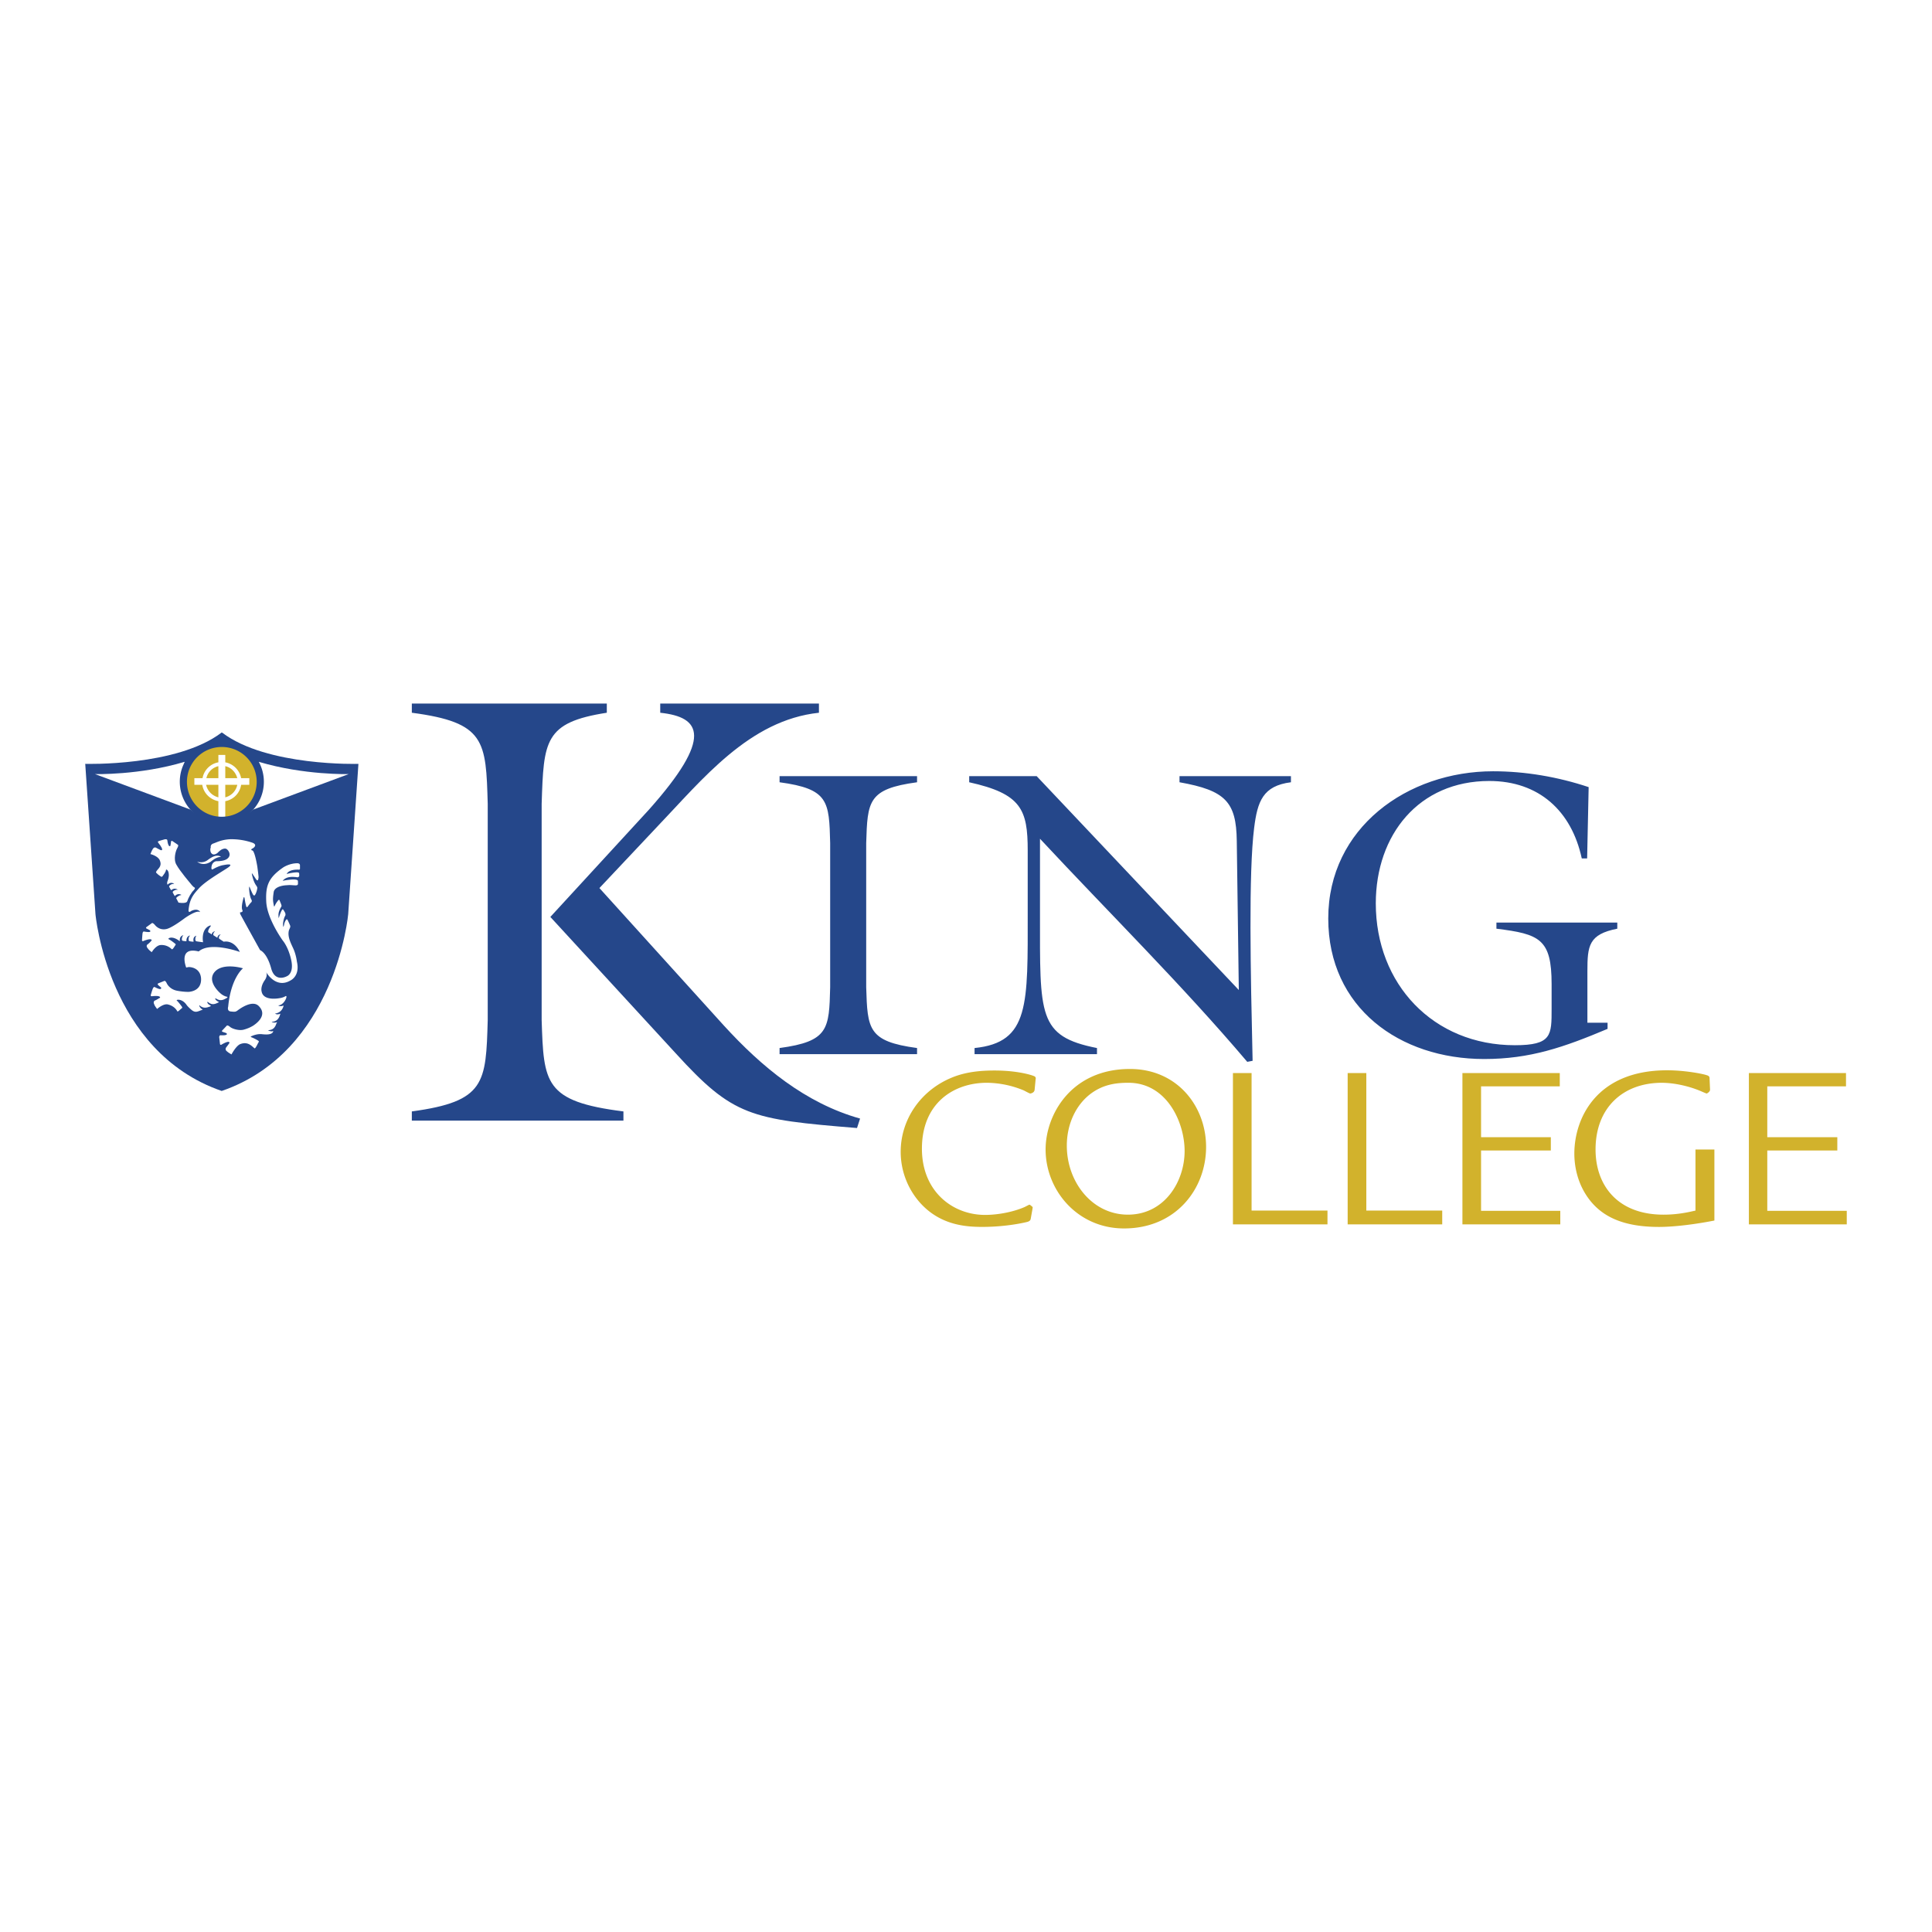
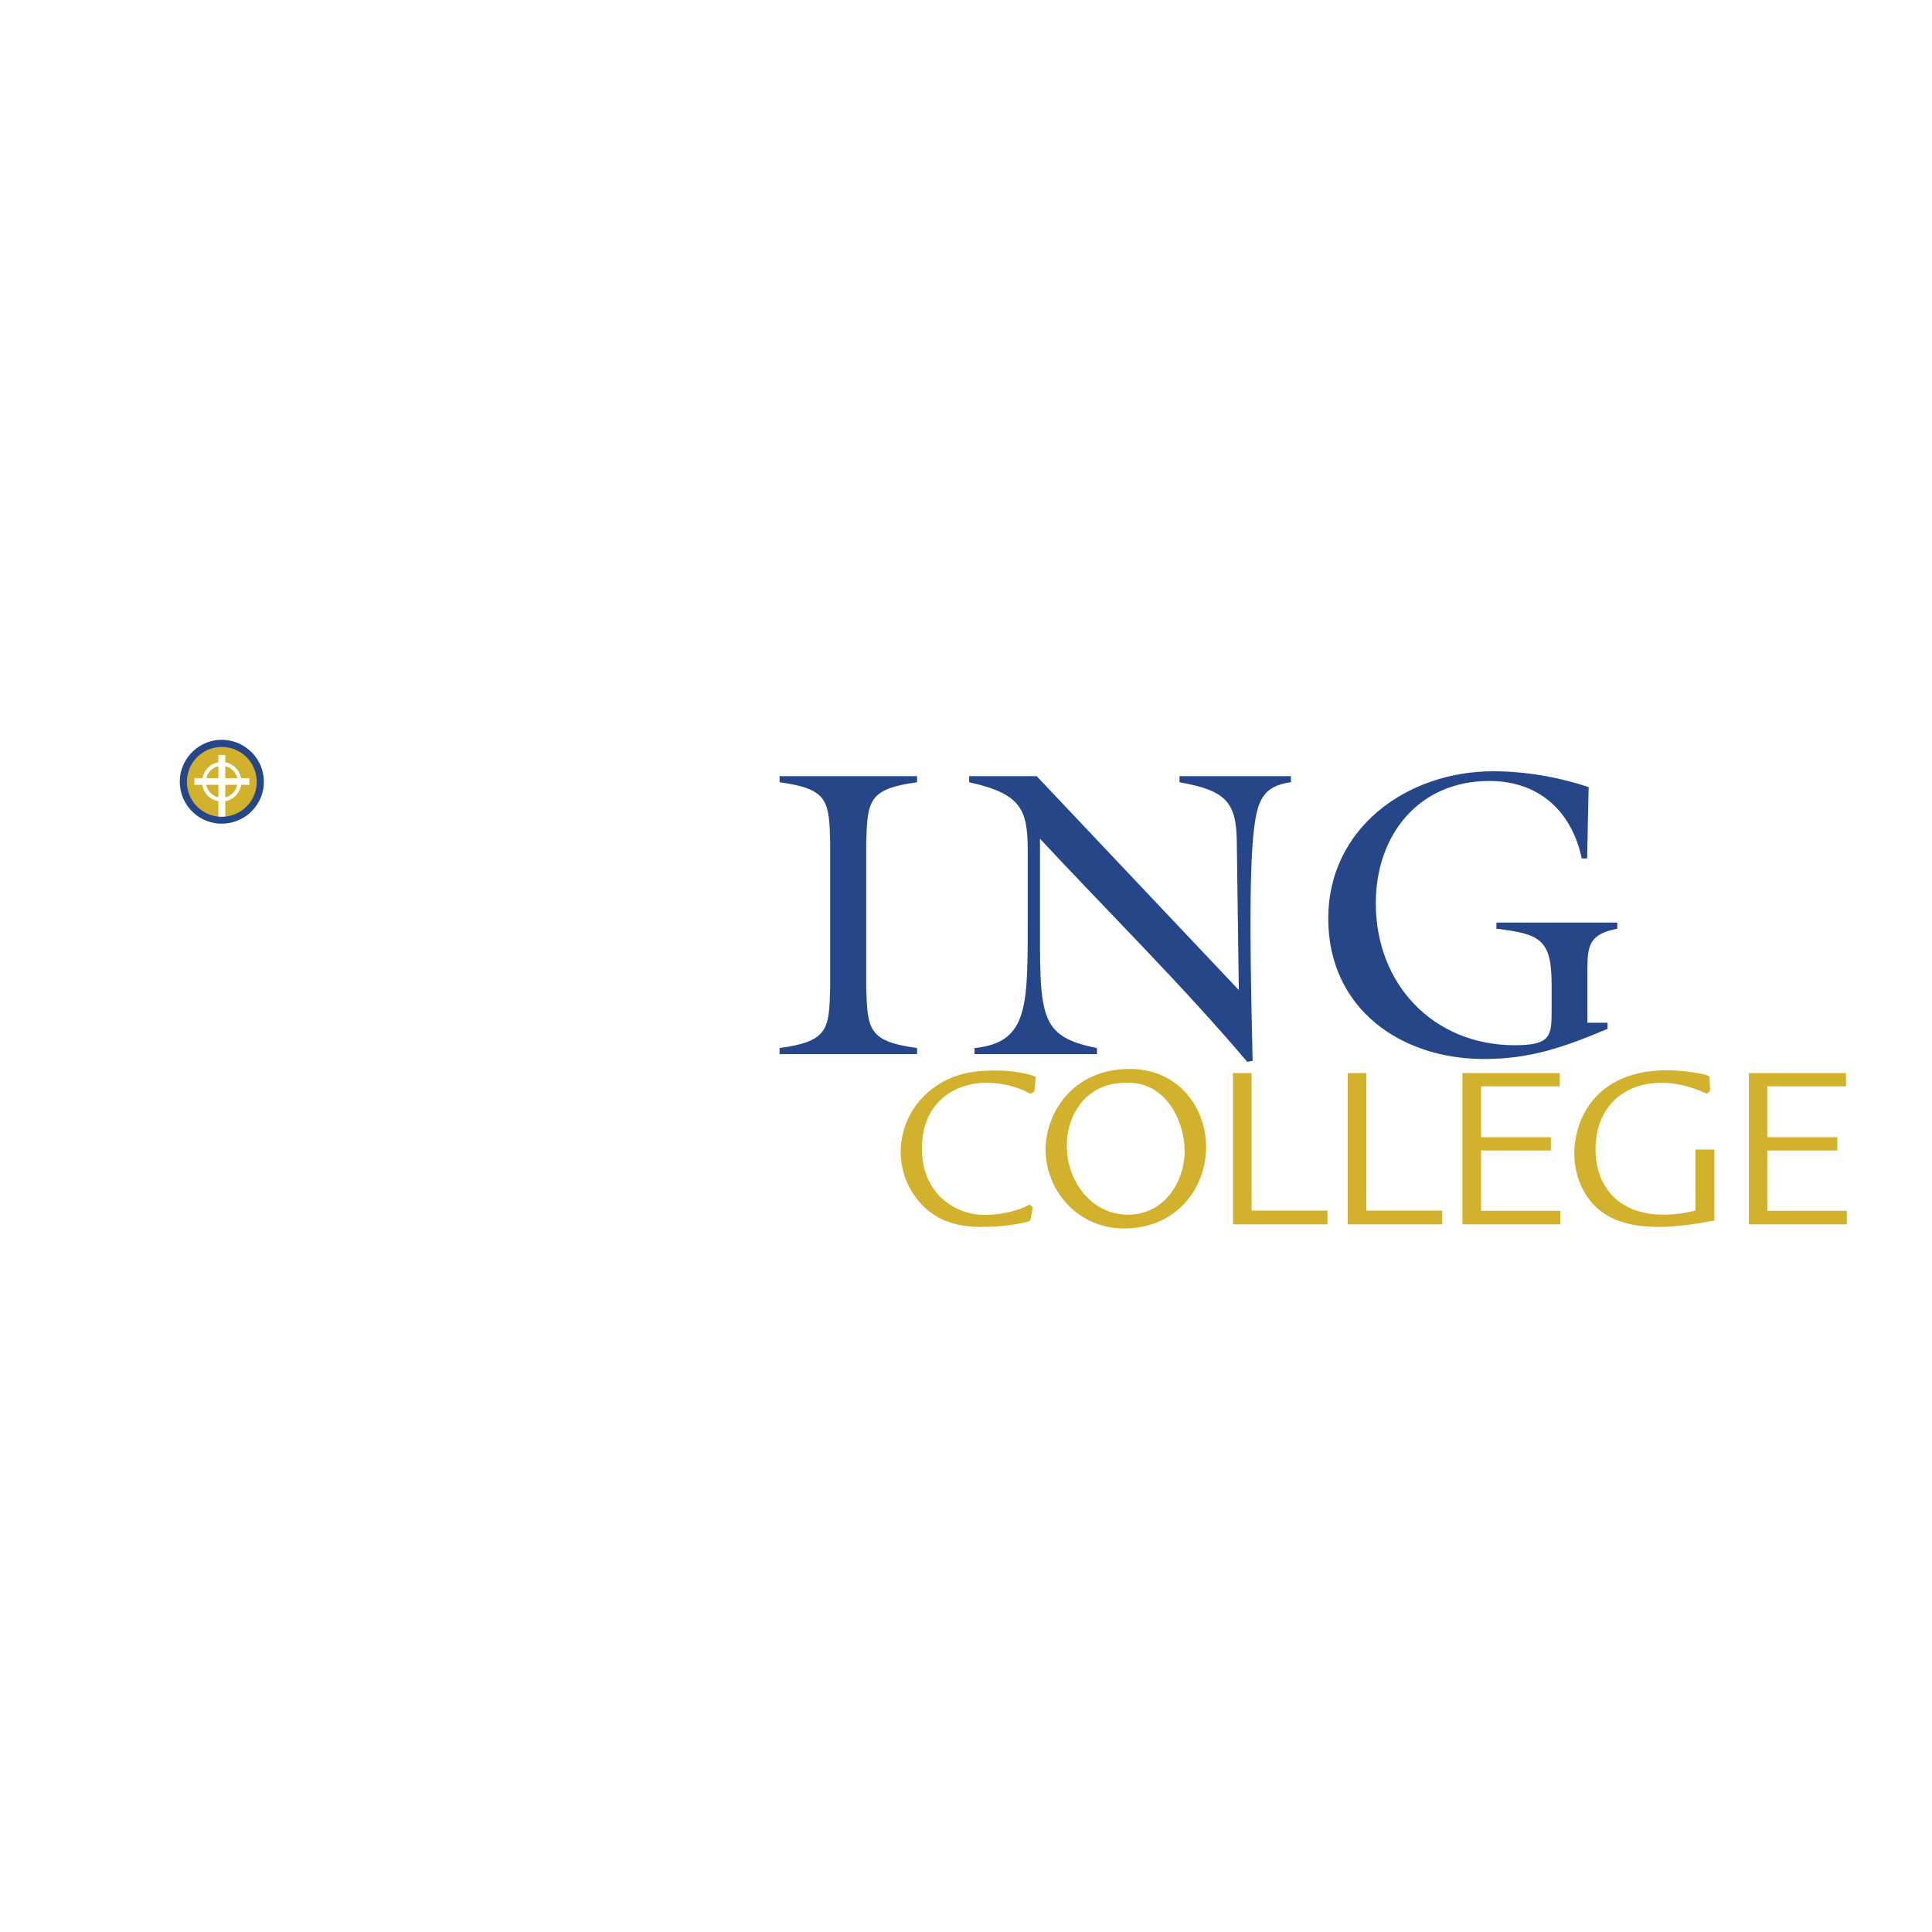
<svg xmlns="http://www.w3.org/2000/svg" width="2500" height="2500" viewBox="0 0 192.756 192.756">
  <g fill-rule="evenodd" clip-rule="evenodd">
-     <path fill="#fff" d="M0 0h192.756v192.756H0V0z" />
-     <path d="M22.17 73.1l-.051-.025-.026.025c-4.487 3.391-13.589 3.11-13.589 3.11l1.02 14.992s1.224 13.717 12.595 17.643C33.516 104.92 34.74 91.203 34.74 91.203l1.02-14.992c0-.001-9.102.28-13.59-3.111zm-3.161 7.674L9.473 77.23s4.437.128 8.949-1.224c0 0-.434 3.569.714 4.717 1.173 1.148-.127.051-.127.051zm6.246 0s-1.301 1.097-.127-.051c1.147-1.147.688-4.717.688-4.717 4.538 1.352 8.975 1.224 8.975 1.224l-9.536 3.544z" fill="#25478a" />
+     <path fill="#fff" d="M0 0h192.756v192.756V0z" />
    <path d="M18.32 78.021a3.82 3.82 0 0 1 3.825-3.824c2.091 0 3.799 1.708 3.799 3.824s-1.708 3.799-3.799 3.799c-2.116 0-3.825-1.683-3.825-3.799z" fill="#d2b22c" />
    <path d="M24.873 77.638h-.816a1.985 1.985 0 0 0-1.581-1.581v-.739h-.688v.739a1.954 1.954 0 0 0-1.581 1.581h-.815v.663h.79c.128.841.791 1.479 1.606 1.632v1.606h.688v-1.606a1.95 1.95 0 0 0 1.581-1.632h.816v-.663zm-1.199 0h-1.198V76.44c.586.127 1.045.612 1.198 1.198zm-1.886-1.198v1.198H20.59a1.594 1.594 0 0 1 1.198-1.198zm-1.224 1.861h1.224v1.249a1.652 1.652 0 0 1-1.224-1.249zm1.912 1.249v-1.249h1.198a1.62 1.62 0 0 1-1.198 1.249z" fill="#fff" />
    <path d="M22.119 73.813c-2.294 0-4.181 1.887-4.181 4.182a4.184 4.184 0 0 0 4.181 4.181c2.32 0 4.207-1.861 4.207-4.181 0-2.295-1.887-4.182-4.207-4.182zm0 7.675c-1.913 0-3.467-1.555-3.467-3.493a3.471 3.471 0 0 1 3.467-3.468 3.477 3.477 0 0 1 3.493 3.468 3.482 3.482 0 0 1-3.493 3.493z" fill="#25478a" />
    <path d="M22.042 85.491s-.357-.408-1.274.28c0 0-.434.408-1.097.204 0 0 .561.51 1.352 0 0 .001.51-.484 1.019-.484z" fill="#fff" />
    <path d="M19.825 94.925c1.173-1.02 4.105.051 4.105.051-.638-1.275-1.606-1.021-1.606-1.021s-.434-.28-.459-.306c-.077-.127.025-.28.025-.28.051-.077.077-.077.102-.102.051-.025 0-.025 0-.025-.255 0-.306.306-.306.306 0 .026-.025 0-.025 0s-.357-.229-.382-.255c-.025-.051.051-.255.051-.255.051-.051.077-.051.102-.077.026-.025 0-.025 0-.025-.255 0-.306.28-.306.28 0 .026-.025 0-.025 0-.229-.153-.229-.153-.255-.153-.051-.025-.076-.102-.076-.102-.026-.178.178-.459.255-.561.051-.102-.102-.051-.102-.051-.918.382-.663 1.657-.663 1.657h-.025s-.637-.077-.663-.102c-.128-.051-.077-.306-.077-.306.025-.153.051-.153.077-.204.025-.051-.026-.025-.026-.025-.357.153-.229.561-.229.561 0 .025-.051.025-.051.025s-.356-.025-.408-.076c-.077-.077-.025-.332-.025-.332.025-.102.077-.127.102-.178.025-.051-.025-.026-.025-.026-.357.127-.306.536-.306.536 0 .025-.025.025-.025.025-.204 0-.382-.051-.382-.051-.102-.077-.025-.332-.025-.332.025-.102.051-.127.102-.179.025-.051-.025-.025-.025-.025-.382.127-.306.536-.306.536 0 .025 0 .051-.051.025-.714-.561-1.198-.255-1.071-.178.229.102.561.382.663.458.076.051.025.128.025.128-.077.076-.28.51-.383.408a1.421 1.421 0 0 0-1.096-.408c-.484.025-.892.714-.892.714-.28-.229-.306-.255-.434-.434-.153-.204 0-.332 0-.332.077-.051.229-.178.357-.332.153-.127 0-.178 0-.178-.178-.077-.739.153-.739.153-.127.076-.153-.051-.153-.051 0-.026.026-.51.051-.688.025-.204.127-.204.127-.204.408.076.536.051.536.051.178-.025.102-.127.102-.127 0-.051-.306-.178-.382-.229-.077-.077 0-.128 0-.128l.561-.408s.076-.051.28.178c.179.229.586.561 1.198.408.587-.153 1.785-1.071 1.785-1.071s1.173-.841 1.504-.612c.026.026.051-.102-.204-.204-.306-.102-.663.102-.663.102-.281.229-.255-.077-.255-.077.102-1.147.51-1.606 1.02-2.167.637-.714 2.065-1.53 2.881-2.065.79-.535-.382-.28-.382-.28-.459.051-1.071.408-1.071.408-.229.153-.153-.255-.153-.255.077-.51.484-.536.484-.536s.765.025 1.097-.255c.382-.306.179-.688.051-.841-.127-.153-.255-.204-.484-.127-.229.051-.535.382-.535.382s-.459.408-.688-.051c0 0-.102-.255 0-.484 0 0-.077-.255.229-.382.331-.103.79-.383 1.683-.434a6.49 6.49 0 0 1 2.27.357c.484.204.127.484 0 .561-.153.051-.204.178-.026.204 0 0 .204-.025.484 1.581 0 0 .127.917.127 1.096-.025.204-.051.484-.28.153-.229-.357-.357-.536-.357-.536s-.051-.025-.025.077c.025.127.153.74.408 1.097 0 0 .153.204.127.28 0 .127-.102.51-.229.688 0 0-.076.153-.204-.051-.128-.229-.332-.739-.332-.739s-.051-.127-.051.127c0 .255.077.918.255 1.173 0 0 .051.152-.051.229-.153.153-.332.408-.332.408s-.127.204-.178-.076c-.077-.28-.153-.765-.153-.765s-.051-.255-.127.102c-.103.383-.204.893-.077 1.122.077.178-.179.204-.179.204s-.127-.051-.025.204c.127.255 1.963 3.569 1.963 3.569s.663.229 1.096 1.785c.382 1.504 1.581.816 1.581.816s.714-.256.434-1.582-.841-1.963-.841-1.963-1.581-2.167-1.657-3.901c-.077-1.606.229-2.396 1.708-3.416 0 0 .612-.408 1.402-.408 0 0 .255 0 .255.204v.356s0 .103-.153.077c-.178 0-.867-.026-1.147.382 0 0-.076.077.077.026.178-.051.969-.204 1.096-.102 0 0 .051.025.051.153 0 .102.025.204-.051.255-.076.076-.152.051-.306.025-.153 0-.867-.127-1.275.357-.025.025 0 .025.077 0 0 0 1.428-.281 1.428.051 0 .229.025.331-.051.382-.127.103-.561-.025-1.02.026-.688.025-1.3.255-1.352.713-.102.714-.076.816.025 1.352 0 0 .026.153.102-.051.077-.179.357-.586.408-.561.051 0 .076.127.178.357.102.255.077.281.051.332s-.306.459-.281.867c0 .229.025.306.051.204.025-.127.306-.943.408-.79.102.127.204.331.204.331s.077.179 0 .306c-.102.153-.28.766-.179 1.097 0 0 .026 0 .077-.229.025-.204.229-.663.332-.484s.28.612.28.612.026.127-.077.306l-.051.127c-.178.637.204 1.326.434 1.836.28.612.357 1.3.357 1.3.332 1.428-.612 1.862-.612 1.862-1.504.918-2.474-.842-2.474-.842s.23.332-.127.842c-.458.662-.306 1.121-.306 1.121.179.994 1.785.662 1.785.662s.281-.025.561-.178c0 0 .204-.152.102.178-.102.307-.408.689-.74.715 0 0-.102 0 .026.051.153.076.382 0 .433-.025.026 0 .026.025 0 .102-.127.383-.382.613-.791.689 0 0-.102 0 .051.051.127.076.357 0 .408-.025h.026c.025 0 0 .025-.026.102-.102.383-.356.662-.739.688h-.025s-.127-.025 0 .053c.153.051.357.051.408 0h.025c.025 0 .025.025 0 .102h-.025c-.128.434-.357.662-.765.688 0 0-.127 0 0 .051.153.076.357.076.382.051l.026-.025c.05 0 .025.051 0 .129-.153.229-.536.254-1.045.203-.536-.076-1.045.178-1.122.205-.051.025-.025.076-.025.076.229.076.612.279.714.355.102.053.077.129.077.129-.077.076-.332.713-.434.637-.28-.229-.663-.688-1.376-.434-.434.127-.918 1.045-.918 1.045-.306-.178-.332-.203-.51-.355-.153-.18-.026-.332-.026-.332.051-.076.179-.23.281-.383.127-.152-.025-.178-.025-.178-.179-.051-.688.254-.688.254-.127.102-.178-.025-.178-.025s-.051-.484-.077-.688c0-.18.102-.205.102-.205.408.025.535-.025.535-.025.204-.051.102-.152.102-.152 0-.051-.332-.127-.433-.178-.077-.053 0-.129 0-.129l.458-.484s.102-.051.306.127c.229.205.918.408 1.377.281s.688-.254.918-.383c.229-.152 1.555-1.02.561-1.988-.637-.611-1.861.281-2.065.434s-.255.178-.688.127c-.434-.025-.281-.484-.281-.484.281-2.906 1.479-3.824 1.479-3.824s-1.912-.586-2.779.307c-.943.994.561 2.217.561 2.217s.255.23.586.307c0 0 .229.025-.077.178-.28.154-.561.281-.994 0 0 0-.102-.076-.051.078.076.127.28.254.331.254.026.025 0 .051-.051.076-.459.23-.688.205-1.02-.051 0 0-.102-.076-.051.076.051.154.281.256.332.281.025 0 0 .025-.051.076-.459.18-.714.18-1.046-.076v-.025s-.102-.051-.025.102a.698.698 0 0 0 .255.281s.077.025.051.025c0 .025-.025.025-.076.051-.382.127-.637.332-1.045-.025-.357-.307-.459-.459-.459-.459-.459-.689-1.097-.561-.995-.459.178.152.434.51.51.611.076.102 0 .154 0 .154-.103.051-.408.406-.459.305-.179-.332-.51-.586-.969-.688-.458-.076-1.045.459-1.045.459-.204-.281-.229-.307-.306-.51-.102-.23.076-.332.076-.332.102-.025.255-.127.434-.23.179-.076.051-.152.051-.152-.153-.127-.739-.051-.739-.051-.179.025-.153-.102-.153-.102s.128-.459.204-.639c.077-.203.179-.178.179-.178.383.203.51.203.51.203.179.027.153-.127.153-.127 0-.025-.28-.229-.332-.305-.051-.078.025-.129.025-.129l.637-.254s.102-.025.229.254c.128.256.459.639 1.071.74.688.127 1.147.102 1.147.102s-.739.076 0 0c.74-.076 1.25-.51 1.199-1.352-.077-.943-.867-1.121-1.224-1.121 0 0-.178.025-.255.051-.006-.003-.847-2.119 1.244-1.609z" fill="#fff" />
    <path d="M17.81 90.055c.816.127.867-.127.867-.127.102-.332.408-.893.663-1.122.179-.204.077-.255.077-.255-.153-.051-.434-.433-.434-.433s-1.045-1.224-1.376-1.836c-.332-.536-.077-1.402.077-1.657.152-.255.076-.332.076-.332l-.561-.382s-.103-.051-.128.025c-.025.102-.051.434-.076.459 0 0-.103.102-.179-.077 0 0-.076-.102-.127-.51 0 0-.025-.102-.229-.076-.178.051-.637.178-.663.204 0 0-.103.051 0 .153 0 0 .382.459.382.663 0 0 0 .127-.178.051-.178-.076-.332-.178-.434-.229 0 0-.153-.102-.306.102-.102.178-.127.204-.255.535 0 0 .765.179.943.638.255.637-.229.815-.382 1.147-.051.102.434.433.536.484 0 0 .051.025.127-.077.102-.153.306-.382.332-.612.025-.153.484.179.179 1.045 0 0-.103.204-.051.357 0 .102.025.051.051.051 0 0 .28-.306.611-.077 0 0 .051.051-.025.026-.051 0-.102 0-.204.025 0 0-.229.102-.255.229 0 0 .077.178.179.332 0 0 .025.051.051.025 0 0 .28-.281.612-.051 0 0 .051.026-.025.026-.051 0-.103-.026-.204.025 0 0-.229.077-.255.204 0 .051.204.383.204.383s.025.025.025 0c0 0 .255-.306.612-.127 0 0 .051.025-.026.051-.051 0-.102 0-.178.051 0 0-.281.153-.281.255l.228.434z" fill="#fff" />
-     <path d="M54.041 101.758c.204 6.297.255 8.133 8.159 9.129v.918H41.088v-.918c7.343-.996 7.395-2.832 7.573-9.129V80.213c-.178-6.298-.229-8.134-7.573-9.103v-.918h19.454v.918c-6.247.969-6.297 2.805-6.501 9.103v21.545zm27.664-31.565v.918c-6.96.74-11.626 6.655-16.139 11.372l-5.762 6.119 12.417 13.717c3.748 4.105 8.133 7.752 13.589 9.281l-.306.943c-10.657-.867-12.365-1.172-18.103-7.471L54.908 91.483l9.842-10.709c6.425-7.215 5.201-9.229 1.122-9.663v-.918h15.833z" fill="#25478a" />
    <path d="M86.421 98.494c.128 4.182.179 5.406 5.074 6.068v.611H77.778v-.611c4.895-.662 4.946-1.887 5.048-6.068v-14.38c-.102-4.181-.153-5.405-5.048-6.068v-.612h13.717v.612c-4.896.663-4.946 1.887-5.074 6.068v14.38zM123.596 98.775l-.203-14.891c-.053-3.875-1.123-5.023-5.713-5.838v-.612h11.117v.612c-2.805.356-3.34 1.912-3.672 4.563-.561 4.487-.357 14.33-.152 23.228l-.535.102c-6.527-7.699-13.77-14.839-20.678-22.258v7.496c0 10.122-.23 12.214 5.686 13.386v.611H97.232v-.611c5.508-.561 5.303-4.334 5.303-13.59v-6.119c0-4.08-.637-5.66-5.838-6.807v-.612h6.731l20.168 21.34zM160.387 102.039v.611c-4.359 1.836-7.725 3.008-12.314 3.008-8.414 0-15.553-5.1-15.553-14.022 0-9.051 7.904-14.686 16.445-14.686 3.213 0 6.477.561 9.535 1.581l-.152 7.114h-.535c-1.02-4.742-4.283-7.726-9.23-7.726-7.037 0-11.32 5.38-11.32 12.213 0 8.056 5.736 14.15 13.871 14.15 3.695 0 3.67-.994 3.67-3.645v-2.449c0-4.512-1.197-4.997-5.506-5.532v-.612h12.059v.612c-2.855.561-2.982 1.708-2.982 4.233v5.15h2.012z" fill="#25478a" />
    <path d="M103.225 108.719c-.025.332-.434.383-.434.383-.076 0-.535-.256-.639-.307a9.793 9.793 0 0 0-3.695-.766c-3.264 0-6.477 1.99-6.477 6.578 0 4.26 3.06 6.605 6.297 6.605 1.453 0 2.957-.357 3.9-.766.078-.025.484-.256.537-.256.051 0 .279.205.305.23.025.051 0 .076 0 .152l-.178.994c-.025.18-.102.256-.307.332-.178.051-2.064.51-4.512.51-1.633 0-4.157-.152-6.171-2.346a7.656 7.656 0 0 1-1.989-5.15c0-3.162 1.938-6.119 5.15-7.42 1.376-.561 2.855-.688 4.207-.688 2.371 0 3.824.484 4.004.586.127.076.127.203.102.281l-.1 1.048zM112.582 108.029c3.824 0 5.607 3.928 5.607 6.809 0 3.059-2.014 6.348-5.66 6.348-3.543 0-6.092-3.236-6.092-6.883 0-2.168.916-4.055 2.344-5.15 1.301-.995 2.653-1.124 3.801-1.124zm.152-1.377c-5.865 0-8.414 4.564-8.414 8.033 0 4.053 3.162 7.877 7.828 7.877 5.176 0 8.184-3.951 8.184-8.133 0-4.027-2.855-7.777-7.598-7.777zM124.871 107.061v13.718h7.572v1.377h-9.433v-15.095h1.861zM136.318 107.061v13.718h7.573v1.377h-9.434v-15.095h1.861zM147.766 120.805h7.904v1.351h-9.764v-15.095h9.713v1.326h-7.853v5.074h6.961v1.326h-6.961v6.018zM171.045 114.686v7.088c-1.811.355-3.926.637-5.533.637-3.594 0-5.609-1.045-6.883-2.652-1.301-1.656-1.557-3.518-1.557-4.664 0-3.418 2.117-8.312 9.256-8.312 1.938 0 3.773.408 3.926.484.129.025.307.102.307.279l.051 1.174c0 .229-.332.383-.332.383-.051 0-.561-.23-.688-.281-1.174-.484-2.602-.791-3.799-.791-3.824 0-6.604 2.449-6.604 6.656 0 3.568 2.191 6.5 6.781 6.5 1.504 0 2.602-.279 3.188-.406v-6.094h1.887v-.001zM176.322 120.805h7.93v1.351h-9.766v-15.095h9.69v1.326h-7.854v5.074h6.987v1.326h-6.987v6.018z" fill="#d2b22c" />
  </g>
</svg>